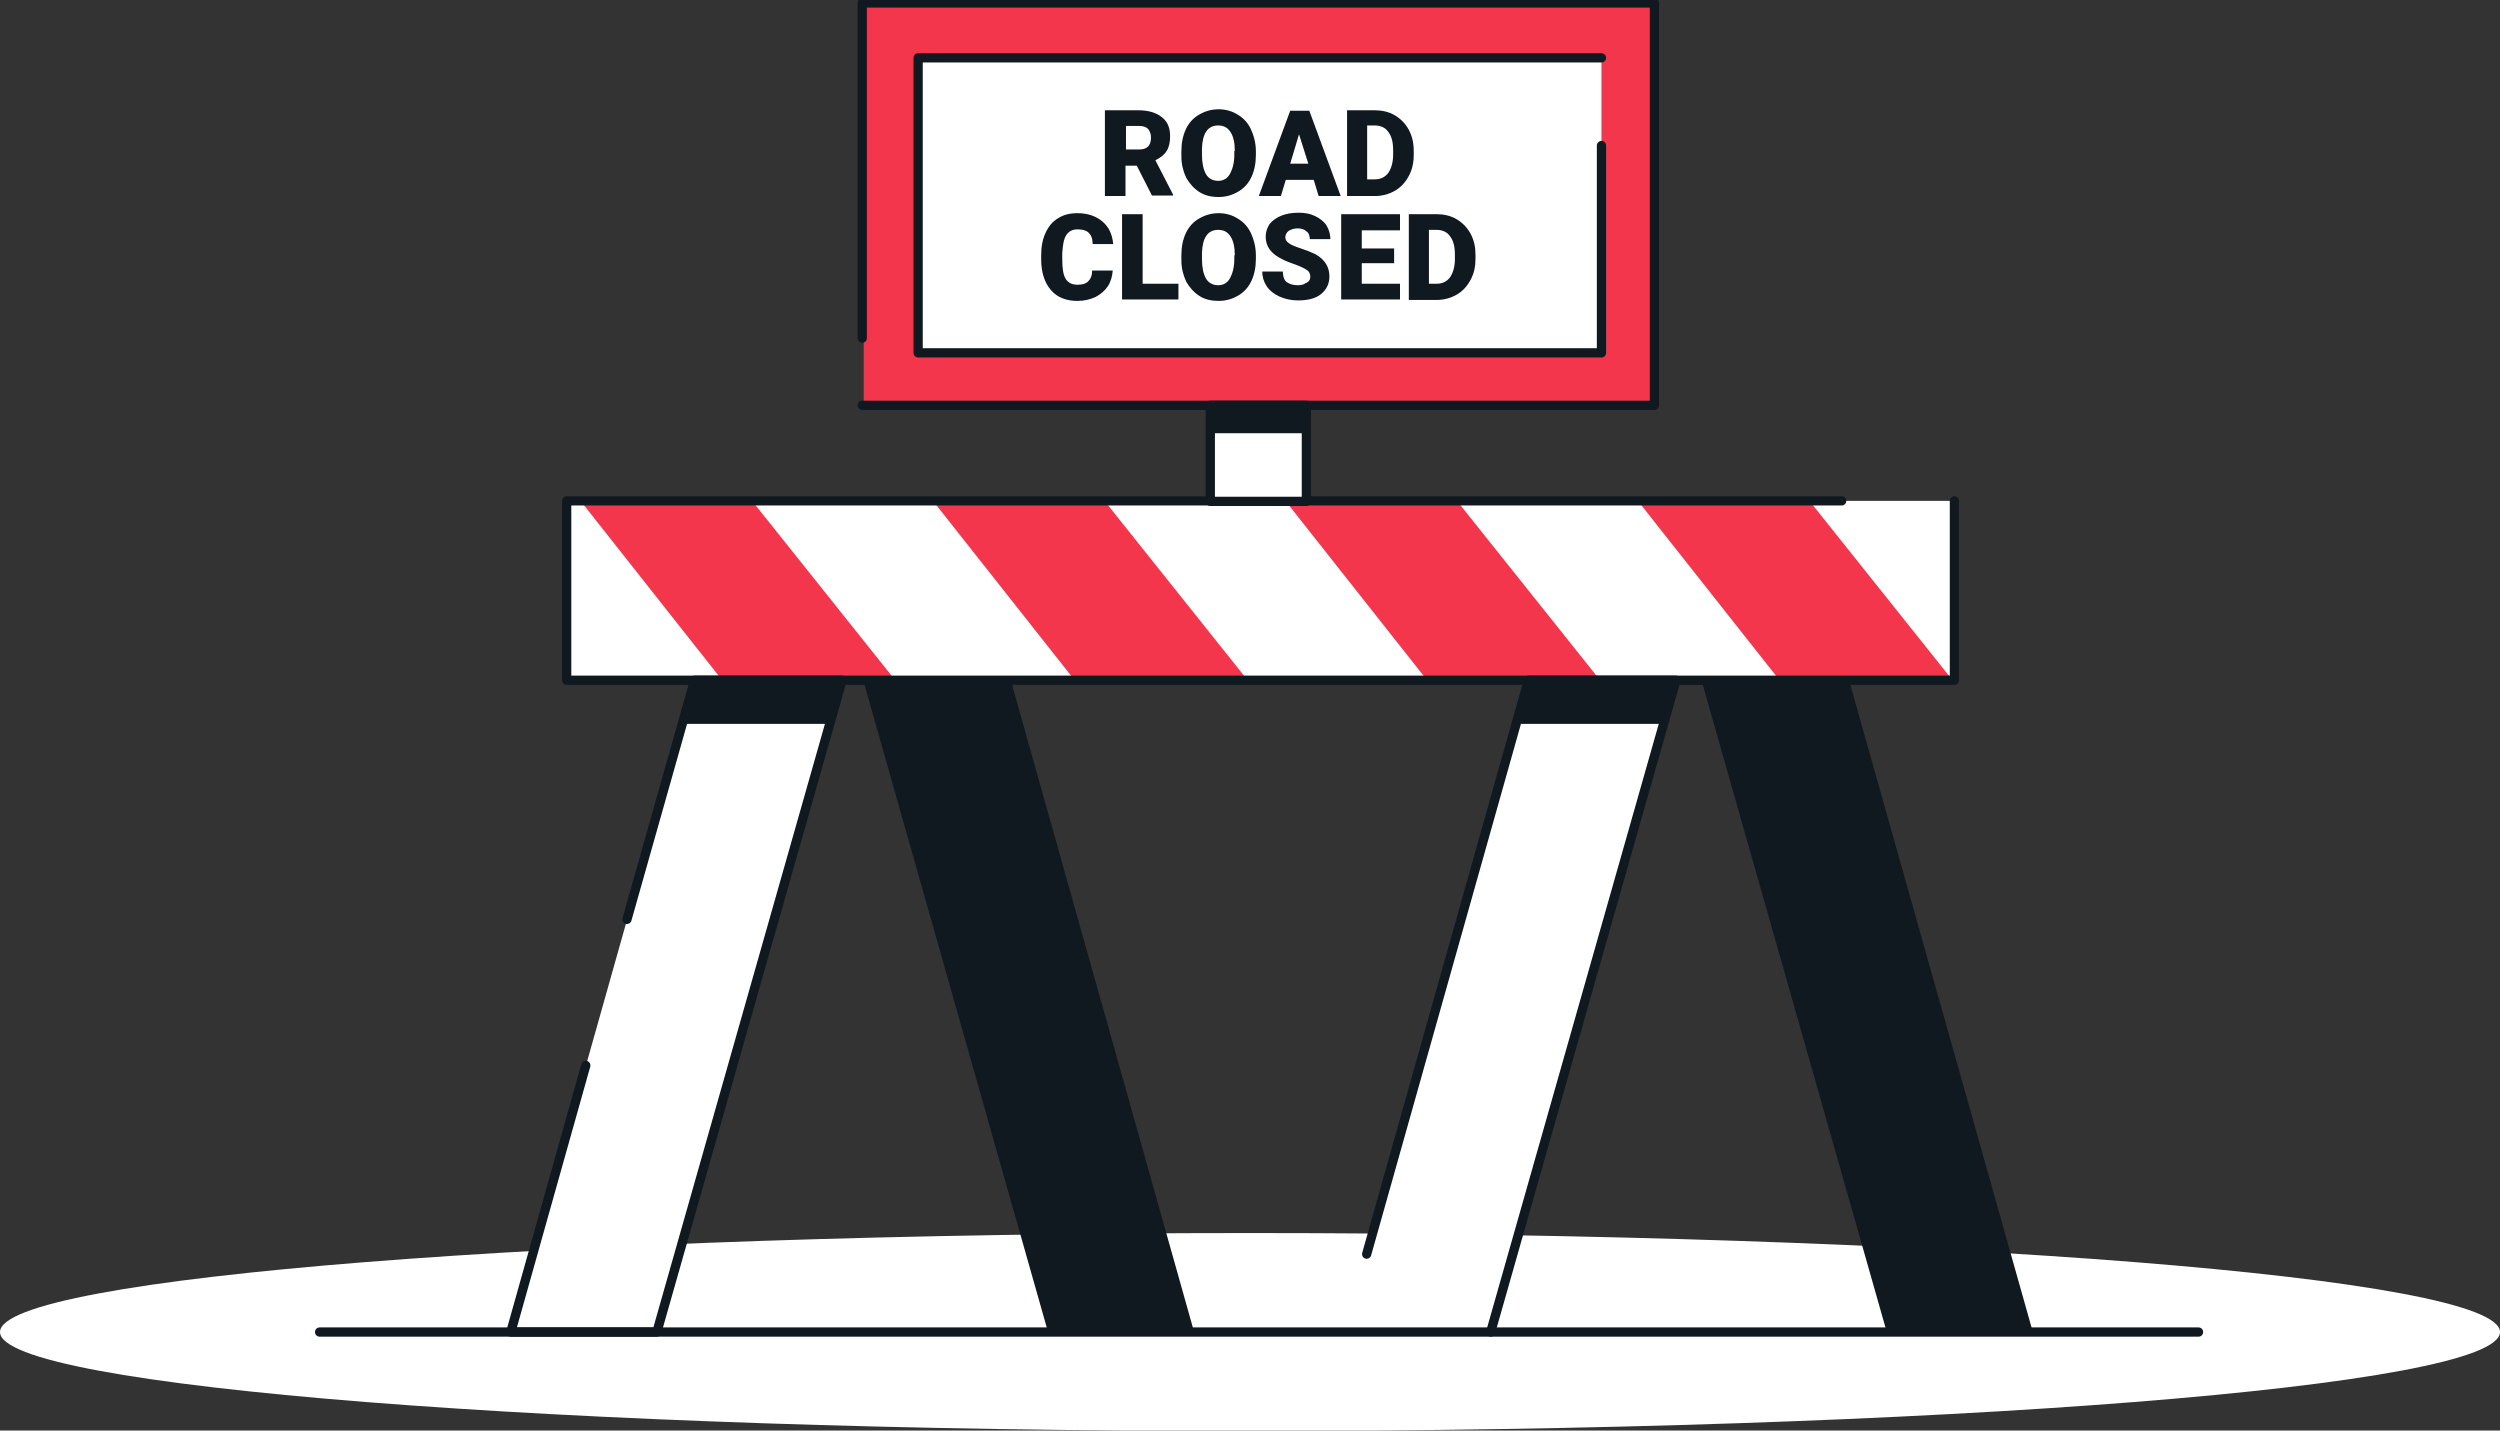
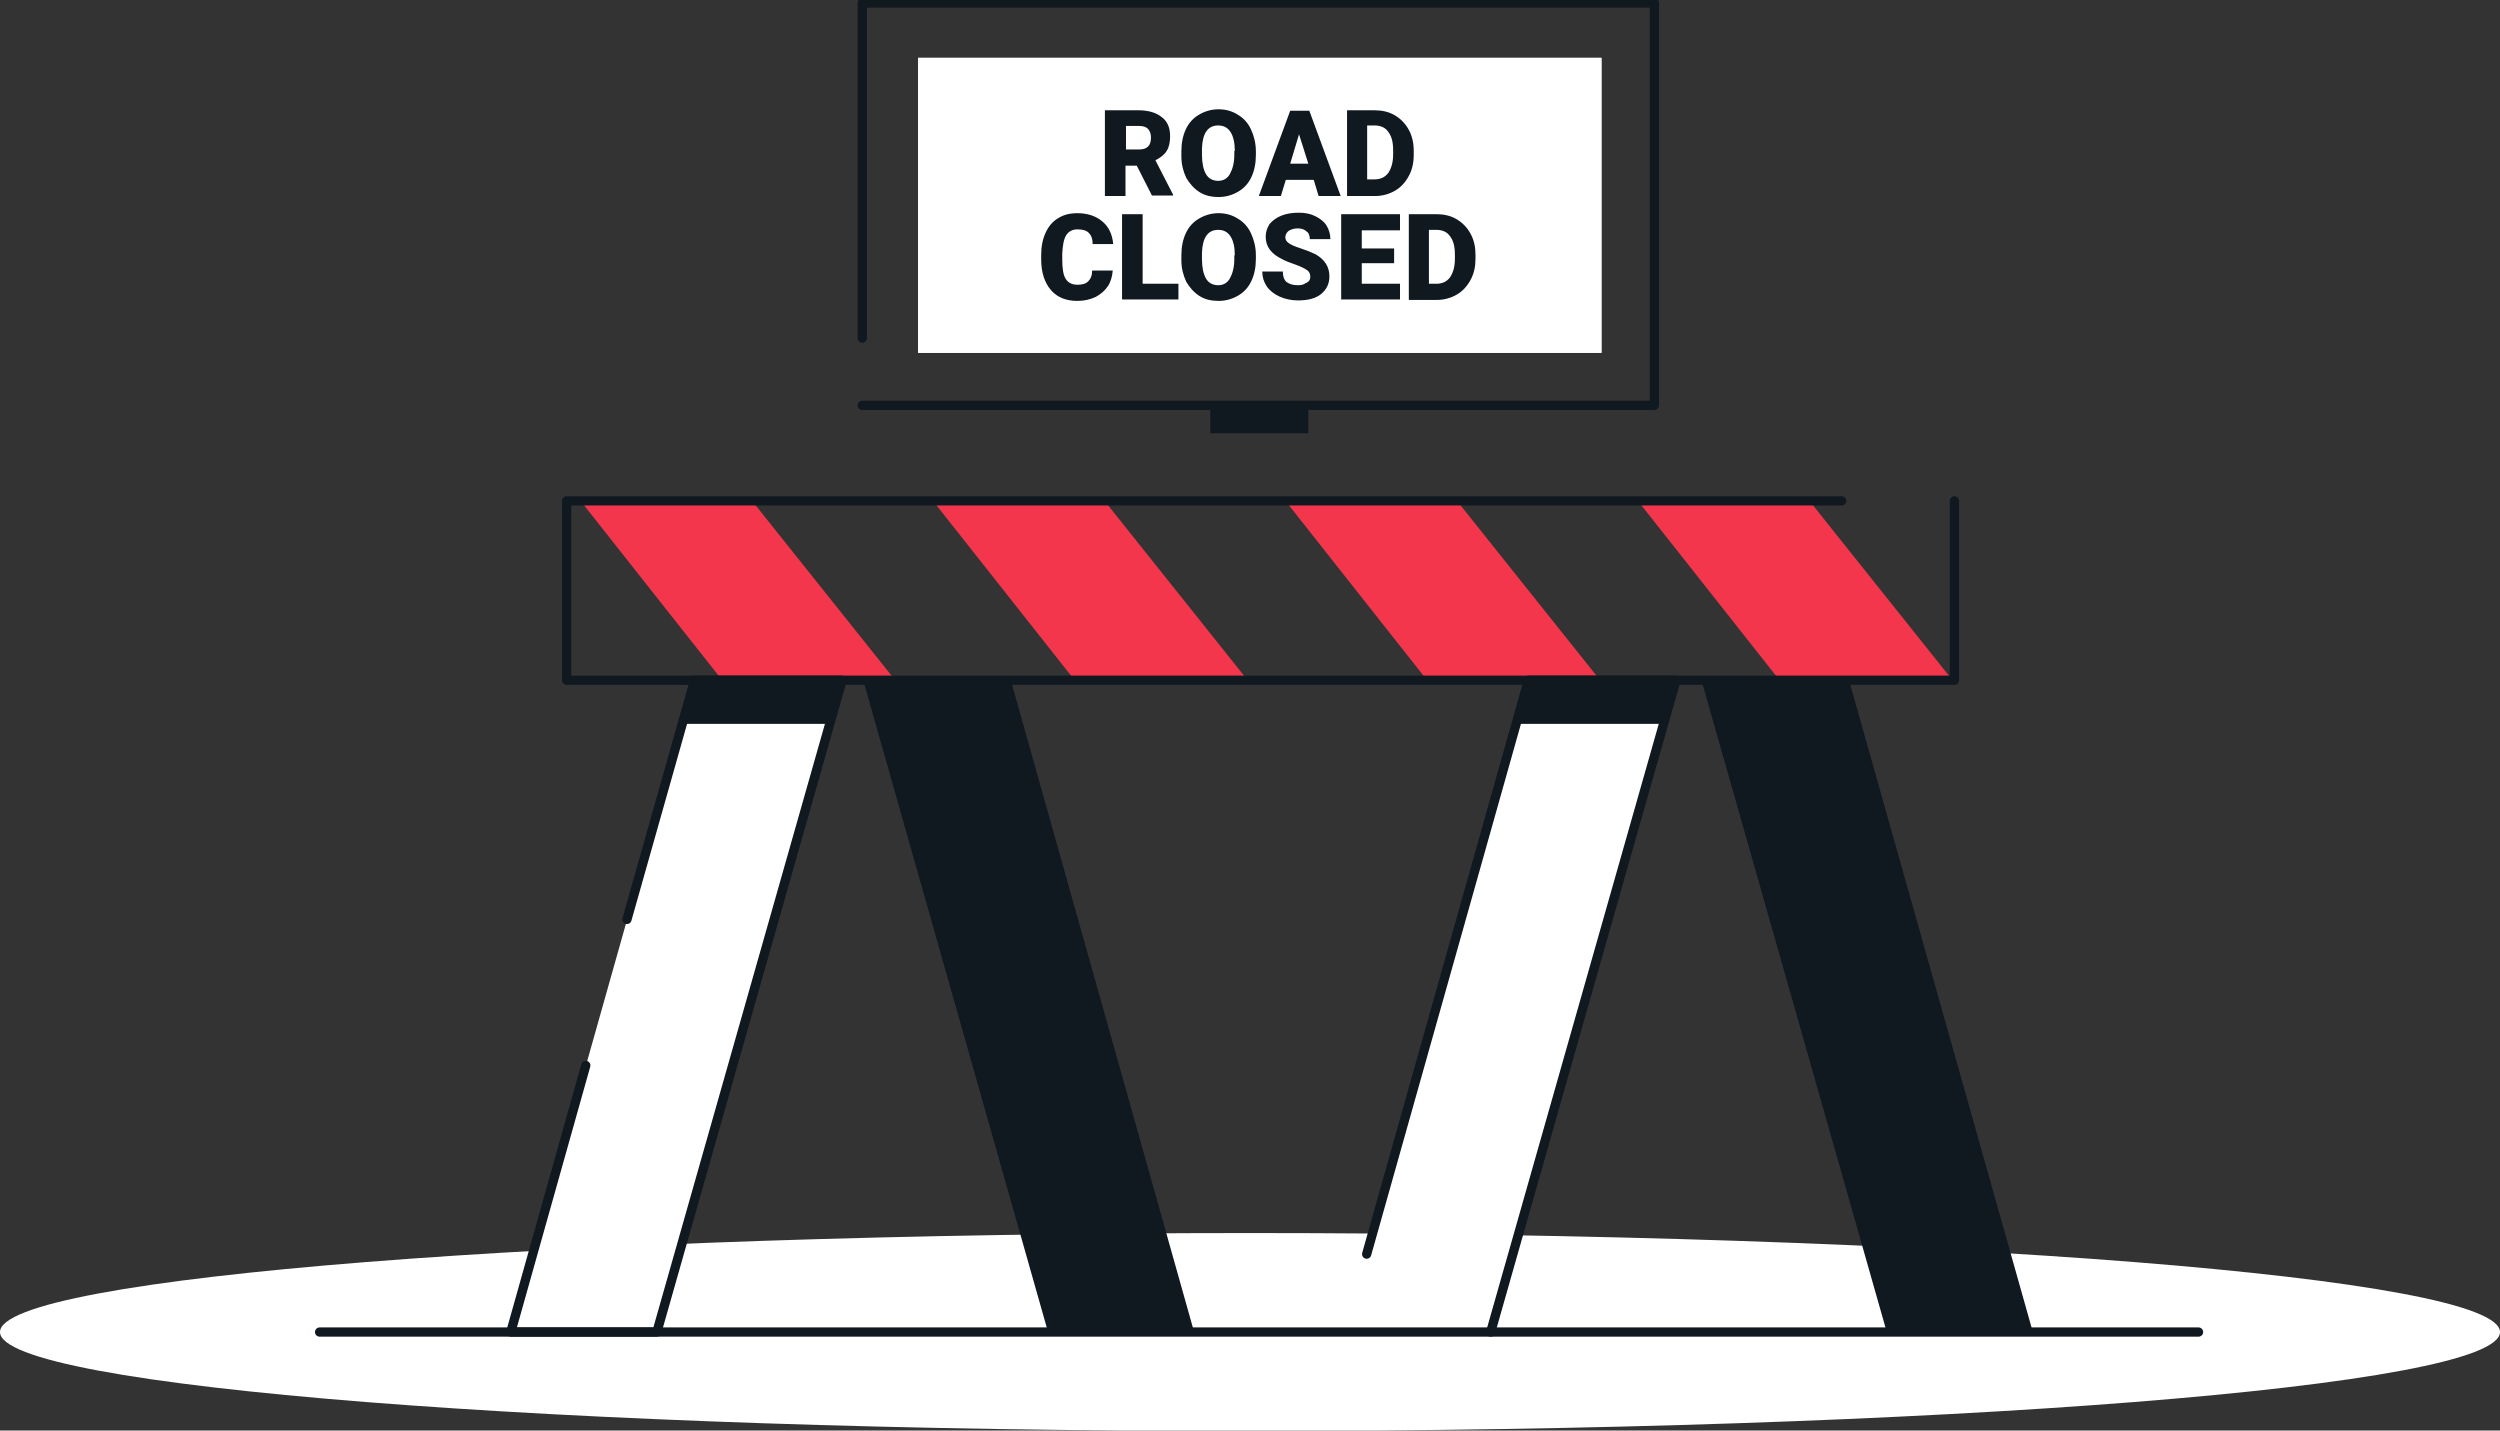
<svg xmlns="http://www.w3.org/2000/svg" width="540" height="309" viewBox="0 0 540 309" fill="none">
  <rect x="0" y="0" width="540" height="309" fill="#333333" stroke="none" />
  <g clip-path="url(#clip0_1575_7540)">
    <path d="M270 309.106C419.117 309.106 540 299.532 540 287.722C540 275.913 419.117 266.339 270 266.339C120.883 266.339 0 275.913 0 287.722C0 299.532 120.883 309.106 270 309.106Z" fill="white" />
    <path d="M345.917 12.491H198.317V76.218H345.917V12.491Z" fill="white" />
-     <path d="M422.259 108.187H122.4V146.931H422.259V108.187Z" fill="white" />
    <path d="M162.953 108.822L193.871 147.566H156.495L125.895 108.822H162.953ZM202.024 108.822L232.624 147.566H270L239.083 108.822H202.024ZM278.153 108.822L308.753 147.566H346.13L315.212 108.822H278.153ZM354.283 108.822L384.883 147.566H422.259L391.342 108.822H354.283Z" fill="#F4364C" />
    <path d="M422.153 108.187V146.931H122.4V108.187H397.8" stroke="#101820" stroke-width="2" stroke-miterlimit="10" stroke-linecap="round" stroke-linejoin="round" />
    <path d="M110.329 287.723L150.035 146.931H181.906L141.882 287.723H110.329Z" fill="white" />
    <path d="M135.423 198.59L150.035 146.931H181.906L141.882 287.723H110.329L126.529 230.136" stroke="#101820" stroke-width="2" stroke-miterlimit="10" stroke-linecap="round" stroke-linejoin="round" />
    <path d="M290.541 287.723L330.141 146.931H362.012L321.988 287.723H290.541Z" fill="white" />
    <path d="M257.93 287.723L218.33 146.931H186.459L226.377 287.723H257.93Z" fill="#101820" />
    <path d="M439.094 287.723L399.388 146.931H367.518L407.541 287.723H439.094Z" fill="#101820" />
    <path d="M295.2 270.891L330.141 146.931H362.012L321.988 287.723" stroke="#101820" stroke-width="2" stroke-miterlimit="10" stroke-linecap="round" stroke-linejoin="round" />
-     <path d="M357.776 0.635H186.564V87.545H357.776V0.635Z" fill="#F4364C" />
    <path d="M186.247 73.042V0.635H357.353V87.545H186.247" stroke="#101820" stroke-width="2" stroke-miterlimit="10" stroke-linecap="round" stroke-linejoin="round" />
    <path d="M345.917 12.491H198.317V76.218H345.917V12.491Z" fill="white" />
-     <path d="M345.917 31.44V76.218H198.317V12.491H345.917" stroke="#101820" stroke-width="2" stroke-miterlimit="10" stroke-linecap="round" stroke-linejoin="round" />
-     <path d="M282.177 87.545H261.424V108.293H282.177V87.545Z" fill="white" stroke="#101820" stroke-width="2" stroke-miterlimit="10" stroke-linecap="round" stroke-linejoin="round" />
    <path d="M245.542 35.78H243.106V42.343H238.659V23.818H245.859C248.083 23.818 249.777 24.348 250.942 25.3C252.212 26.253 252.742 27.629 252.742 29.429C252.742 30.699 252.53 31.758 252 32.604C251.471 33.451 250.624 34.086 249.565 34.616L253.377 42.026V42.237H248.824L245.542 35.78ZM243.212 32.287H246.071C246.918 32.287 247.553 32.075 247.977 31.652C248.4 31.228 248.612 30.593 248.612 29.746C248.612 28.899 248.4 28.37 247.977 27.841C247.553 27.417 246.918 27.206 246.071 27.206H243.212V32.287ZM271.271 33.451C271.271 35.251 270.953 36.839 270.318 38.215C269.683 39.591 268.73 40.65 267.459 41.391C266.189 42.132 264.812 42.555 263.224 42.555C261.636 42.555 260.259 42.237 259.095 41.496C257.93 40.755 256.977 39.697 256.236 38.427C255.6 37.05 255.177 35.568 255.177 33.769V32.71C255.177 30.911 255.495 29.323 256.13 27.947C256.765 26.57 257.718 25.512 258.989 24.771C260.259 24.03 261.636 23.606 263.224 23.606C264.812 23.606 266.189 24.03 267.353 24.771C268.624 25.512 269.577 26.57 270.212 27.947C270.847 29.323 271.271 30.911 271.271 32.71V33.451ZM266.718 32.604C266.718 30.805 266.4 29.429 265.765 28.476C265.13 27.523 264.283 27.1 263.118 27.1C260.895 27.1 259.73 28.794 259.624 32.075V33.451C259.624 35.251 259.942 36.627 260.471 37.58C261 38.532 261.953 39.062 263.118 39.062C264.283 39.062 265.13 38.532 265.659 37.58C266.189 36.627 266.612 35.251 266.612 33.451V32.604H266.718ZM283.765 38.85H277.73L276.671 42.343H271.906L278.683 23.924H282.812L289.589 42.343H284.824L283.765 38.85ZM278.683 35.357H282.6L280.589 29.005L278.683 35.357ZM290.965 42.237V23.818H296.895C298.483 23.818 299.965 24.136 301.236 24.877C302.506 25.618 303.565 26.676 304.306 28.052C305.047 29.429 305.365 30.911 305.365 32.604V33.451C305.365 35.145 305.047 36.627 304.306 38.003C303.565 39.379 302.612 40.438 301.342 41.179C300.071 41.92 298.589 42.343 297 42.343H290.965V42.237ZM295.306 27.206V38.744H296.895C298.165 38.744 299.118 38.321 299.859 37.368C300.495 36.415 300.918 35.145 300.918 33.345V32.498C300.918 30.699 300.6 29.429 299.859 28.476C299.224 27.523 298.165 27.1 296.895 27.1H295.306V27.206ZM240.353 58.434C240.247 59.704 239.93 60.868 239.295 61.821C238.659 62.774 237.812 63.515 236.647 64.15C235.483 64.679 234.212 64.997 232.73 64.997C230.295 64.997 228.389 64.256 227.012 62.668C225.636 61.08 224.895 58.857 224.895 55.999V55.046C224.895 53.247 225.212 51.659 225.847 50.283C226.483 48.907 227.33 47.848 228.6 47.107C229.765 46.366 231.142 46.048 232.73 46.048C234.953 46.048 236.753 46.684 238.13 47.848C239.506 49.012 240.247 50.6 240.459 52.717H236.012C236.012 51.553 235.695 50.812 235.165 50.283C234.636 49.753 233.789 49.542 232.73 49.542C231.671 49.542 230.824 49.965 230.295 50.812C229.765 51.659 229.553 52.929 229.447 54.729V55.999C229.447 58.01 229.659 59.386 230.189 60.233C230.718 61.08 231.565 61.504 232.73 61.504C233.789 61.504 234.53 61.292 235.059 60.763C235.589 60.233 235.906 59.492 235.906 58.434H240.353ZM246.812 61.292H254.542V64.679H242.365V46.26H246.812V61.292ZM271.271 55.893C271.271 57.693 270.953 59.281 270.318 60.657C269.683 62.033 268.73 63.092 267.459 63.833C266.189 64.574 264.812 64.997 263.224 64.997C261.636 64.997 260.259 64.679 259.095 63.938C257.93 63.197 256.977 62.139 256.236 60.868C255.6 59.492 255.177 58.01 255.177 56.211V55.152C255.177 53.353 255.495 51.765 256.13 50.389C256.765 49.012 257.718 47.954 258.989 47.213C260.259 46.472 261.636 46.048 263.224 46.048C264.812 46.048 266.189 46.472 267.353 47.213C268.624 47.954 269.577 49.012 270.212 50.389C270.847 51.765 271.271 53.353 271.271 55.152V55.893ZM266.718 55.152C266.718 53.353 266.4 51.976 265.765 51.024C265.13 50.071 264.283 49.648 263.118 49.648C260.895 49.648 259.73 51.341 259.624 54.623V55.999C259.624 57.799 259.942 59.175 260.471 60.127C261 61.08 261.953 61.609 263.118 61.609C264.283 61.609 265.13 61.08 265.659 60.127C266.189 59.175 266.612 57.799 266.612 55.999V55.152H266.718ZM283.024 59.81C283.024 59.175 282.812 58.645 282.283 58.328C281.859 58.01 281.012 57.587 279.847 57.163C278.683 56.74 277.73 56.422 276.989 55.999C274.553 54.835 273.389 53.247 273.389 51.13C273.389 50.071 273.706 49.224 274.236 48.377C274.871 47.636 275.718 47.001 276.777 46.578C277.836 46.154 279.106 45.943 280.483 45.943C281.859 45.943 283.024 46.154 284.083 46.684C285.142 47.213 285.989 47.848 286.518 48.695C287.047 49.542 287.365 50.6 287.365 51.659H282.918C282.918 50.918 282.706 50.283 282.177 49.965C281.753 49.542 281.118 49.33 280.271 49.33C279.53 49.33 278.895 49.542 278.365 49.859C277.942 50.177 277.624 50.706 277.624 51.235C277.624 51.659 277.836 52.188 278.365 52.506C278.895 52.929 279.742 53.247 281.012 53.67C282.283 54.094 283.342 54.517 284.189 54.941C286.2 56.105 287.153 57.693 287.153 59.704C287.153 61.292 286.518 62.562 285.353 63.515C284.189 64.468 282.495 64.891 280.377 64.891C278.895 64.891 277.518 64.574 276.353 64.044C275.189 63.515 274.236 62.774 273.6 61.821C272.965 60.868 272.647 59.81 272.647 58.645H277.095C277.095 59.598 277.306 60.339 277.836 60.868C278.365 61.292 279.212 61.609 280.271 61.609C281.012 61.609 281.542 61.504 281.965 61.186C282.812 60.868 283.024 60.339 283.024 59.81ZM301.13 56.846H294.142V61.292H302.4V64.679H289.695V46.26H302.4V49.753H294.142V53.67H301.13V56.846ZM304.306 64.679V46.26H310.236C311.824 46.26 313.306 46.578 314.577 47.319C315.847 48.06 316.906 49.118 317.647 50.494C318.389 51.871 318.706 53.353 318.706 55.046V55.893C318.706 57.587 318.389 59.069 317.647 60.445C316.906 61.821 315.953 62.88 314.683 63.621C313.412 64.362 311.93 64.785 310.342 64.785H304.306V64.679ZM308.647 49.753V61.292H310.236C311.506 61.292 312.459 60.868 313.2 59.916C313.836 58.963 314.259 57.693 314.259 55.893V55.046C314.259 53.247 313.942 51.976 313.2 51.024C312.565 50.071 311.506 49.648 310.236 49.648H308.647V49.753Z" fill="#101820" />
    <path d="M282.6 87.545H261.424V93.579H282.6V87.545Z" fill="#101820" />
    <path d="M178.941 156.353H146.965L150.035 146.931H181.165L178.941 156.353Z" fill="#101820" />
    <path d="M359.788 156.353H327.706L330.777 146.931H362.012L359.788 156.353Z" fill="#101820" />
    <path d="M69.035 287.722H474.882" stroke="#101820" stroke-width="2" stroke-miterlimit="10" stroke-linecap="round" stroke-linejoin="round" />
  </g>
  <defs>
    <clipPath id="clip0_1575_7540">
      <rect width="540" height="309" fill="white" />
    </clipPath>
  </defs>
</svg>